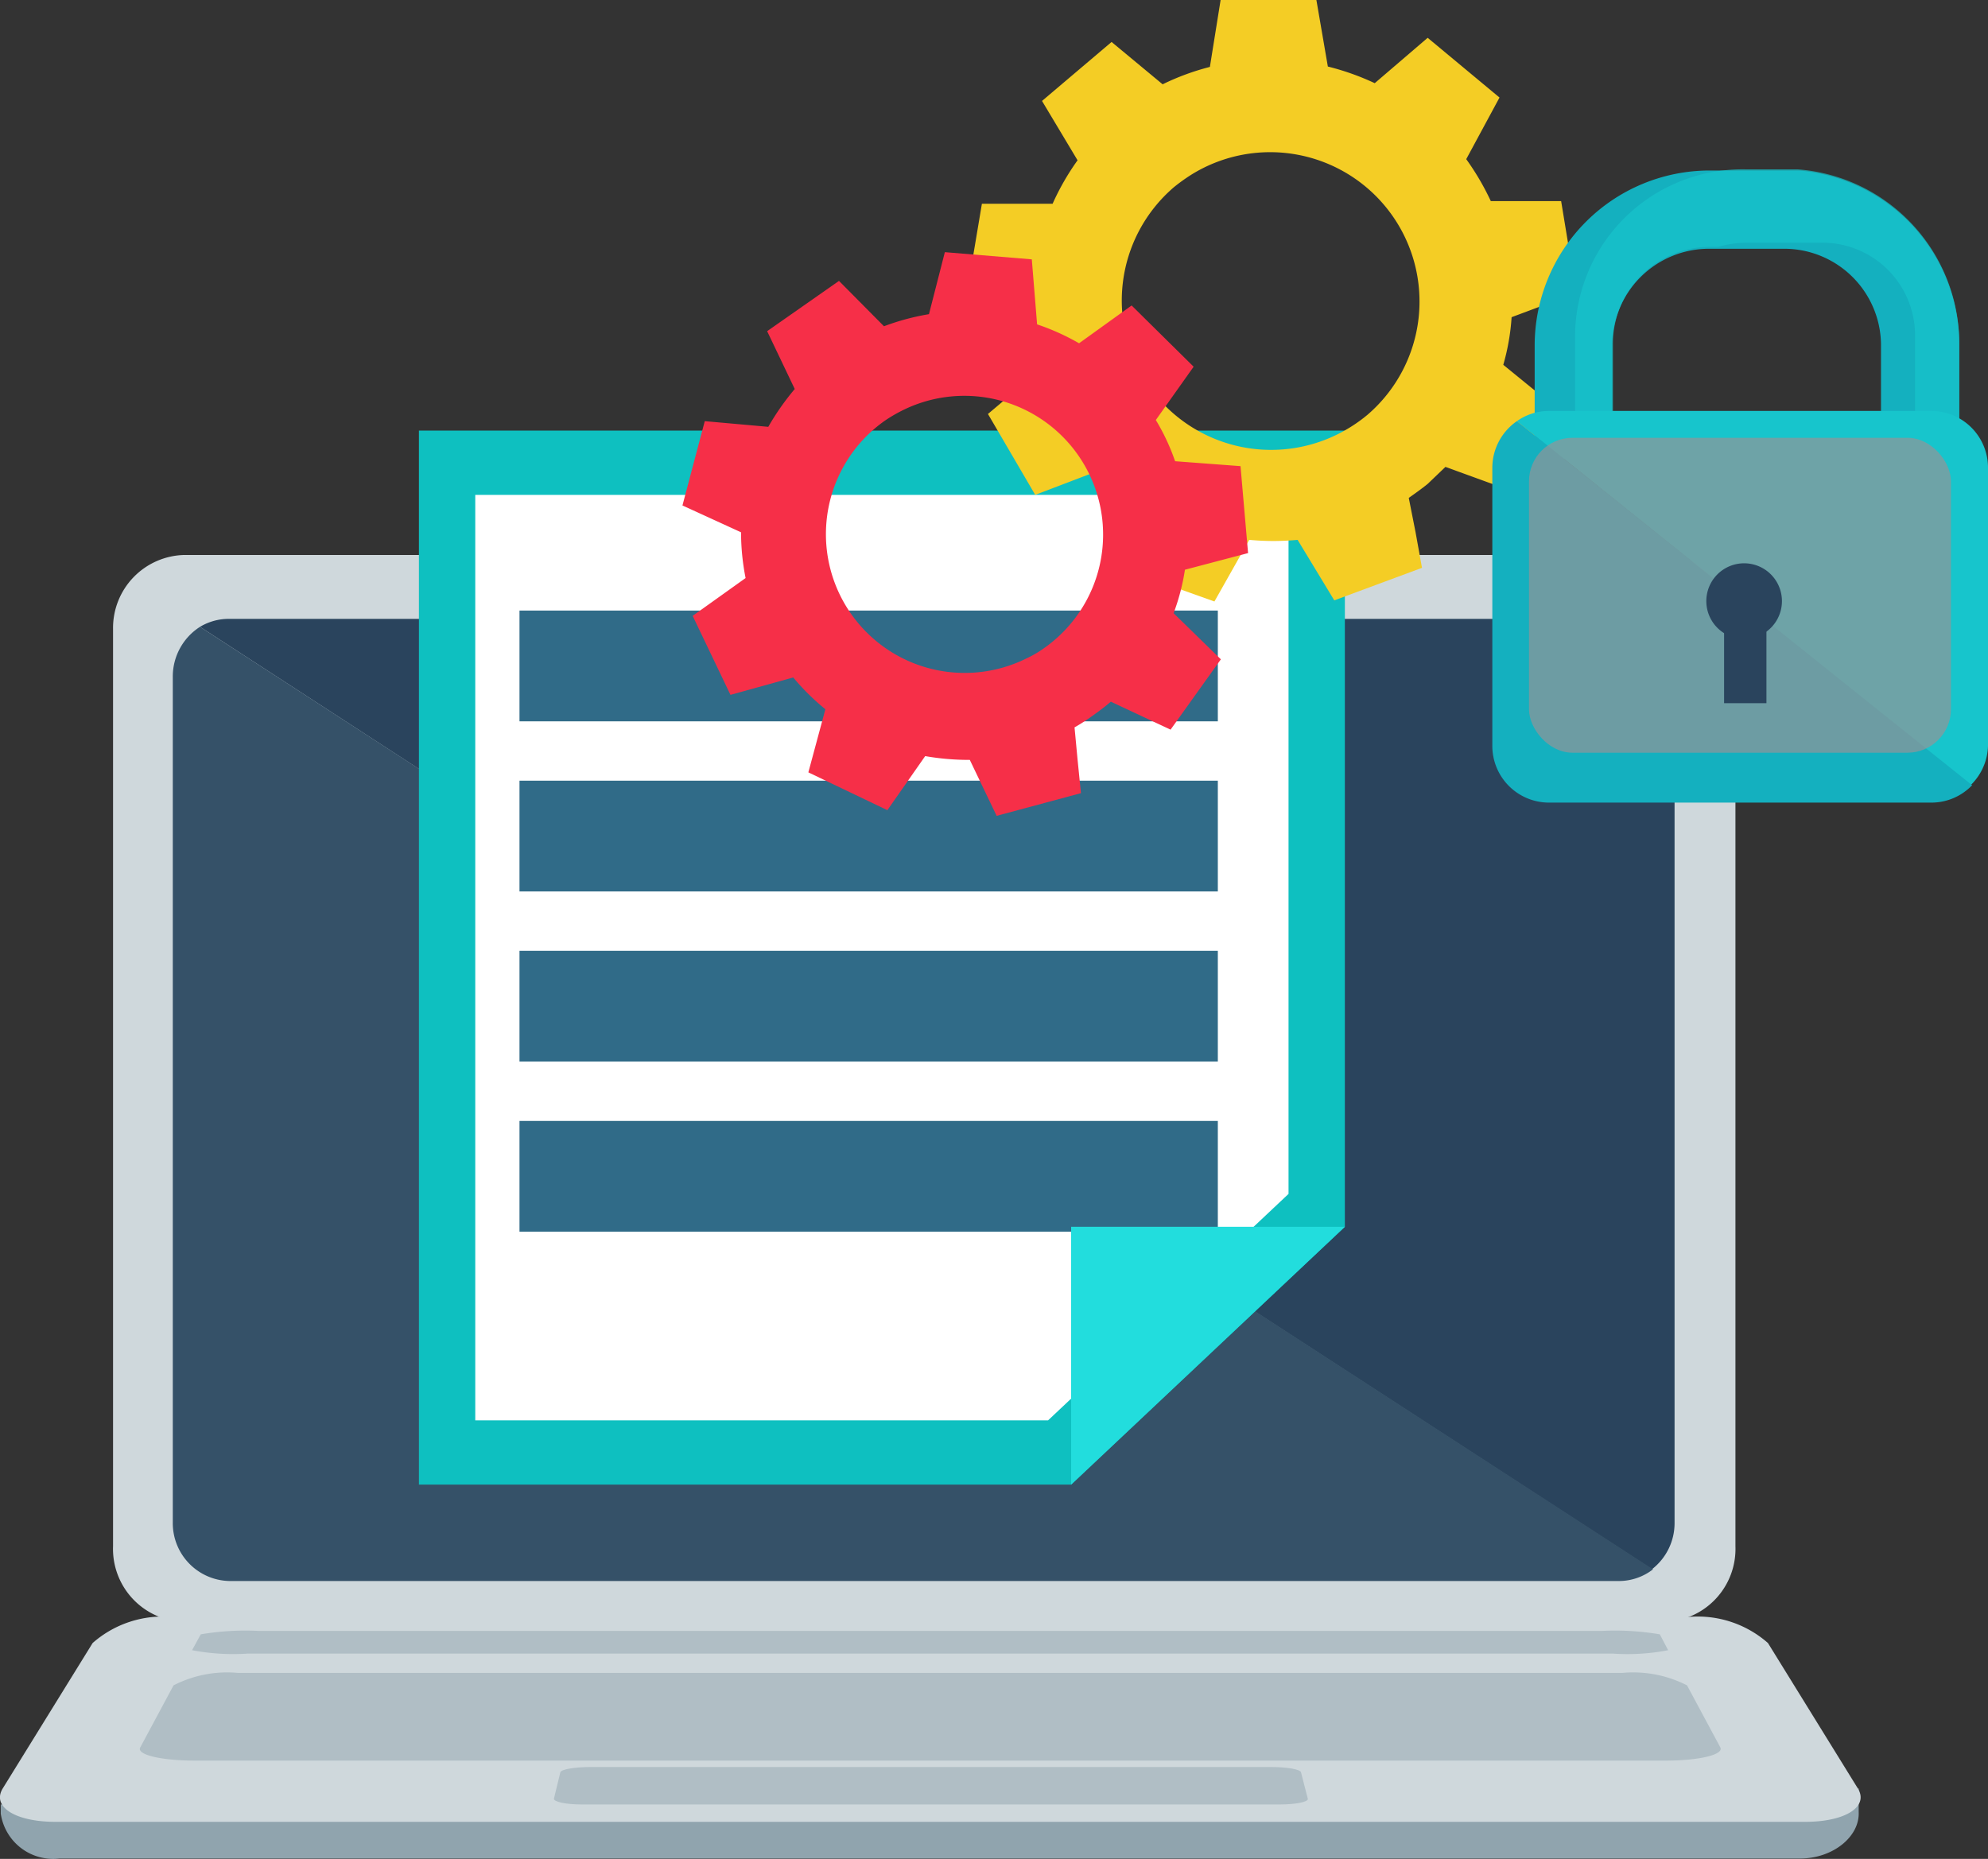
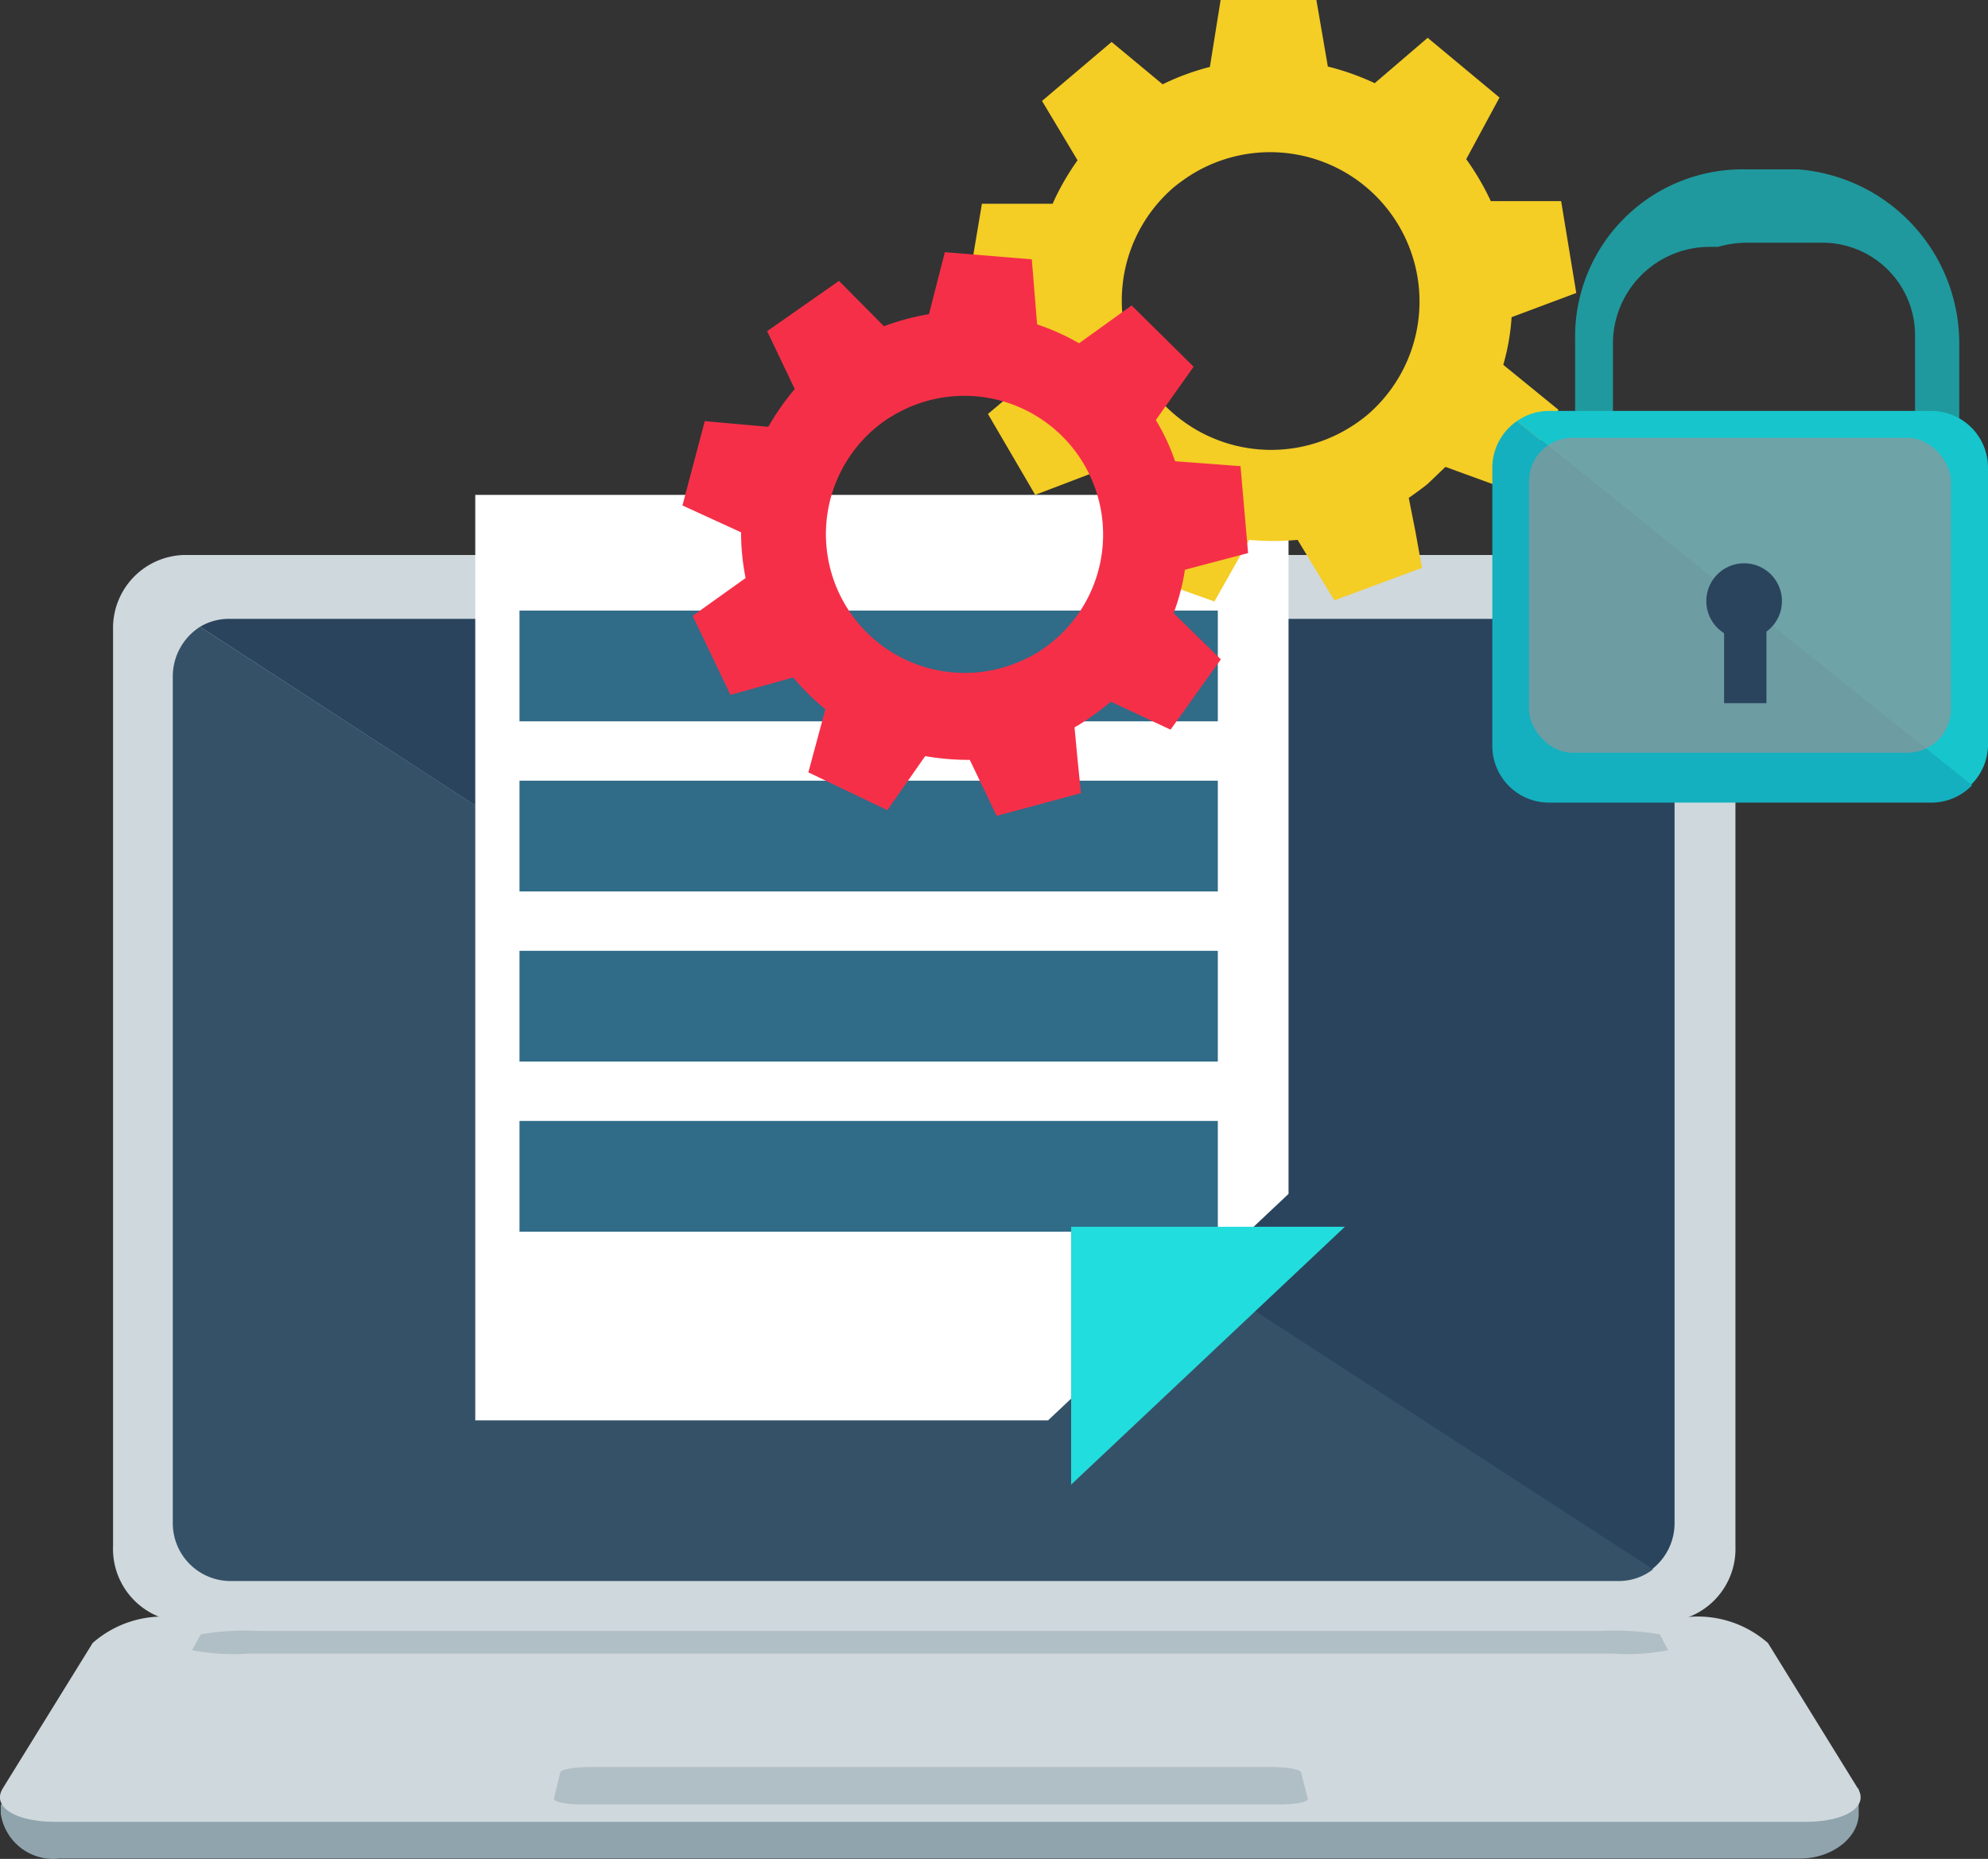
<svg xmlns="http://www.w3.org/2000/svg" viewBox="0 0 52.58 49.17" width="52.58px" height="49.17px">
  <rect x="0" y="0" width="52.58" height="49.17" fill="#333333" stroke="none" />
  <title>create rfq-real</title>
  <g style="isolation:isolate">
    <path d="M49.73,22.1H10.58A1.93,1.93,0,0,0,8.7,24.05V48.32a1.93,1.93,0,0,0,1.88,2H49.73a1.93,1.93,0,0,0,1.88-2V24.05A1.93,1.93,0,0,0,49.73,22.1Z" transform="translate(-5.71 -7.42)" style="fill:#cfd8dc" />
    <path d="M11.79,23.79H48.52A1.53,1.53,0,0,1,50,25.32V47.71a1.54,1.54,0,0,1-.6,1.22L11,24A1.48,1.48,0,0,1,11.79,23.79Z" transform="translate(-5.71 -7.42)" style="fill:#2a445d" />
    <path d="M11,24,49.43,48.93a1.47,1.47,0,0,1-.91.31H11.79a1.53,1.53,0,0,1-1.51-1.53V25.32A1.56,1.56,0,0,1,11,24Z" transform="translate(-5.71 -7.42)" style="fill:#355168" />
    <path d="M54.87,55.35l0-.62-49.14.42v.24a1.4,1.4,0,0,0,1.55,1.19H53.32C54.19,56.58,54.9,56,54.87,55.35Z" transform="translate(-5.71 -7.42)" style="fill:#90a4ae" />
    <path d="M50.37,50.19H10.26a2.81,2.81,0,0,0-2.1.69L5.78,54.73c-.29.48.33.88,1.4.88H53.45c1.07,0,1.69-.4,1.4-.88l-2.38-3.85A2.81,2.81,0,0,0,50.37,50.19Z" transform="translate(-5.71 -7.42)" style="fill:#cfd8dc" />
-     <path d="M48.62,51.67H12A3.1,3.1,0,0,0,10.3,52l-.88,1.64c-.11.19.54.35,1.44.35H49.77c.89,0,1.54-.16,1.44-.35L50.33,52A3.13,3.13,0,0,0,48.62,51.67Z" transform="translate(-5.71 -7.42)" style="fill:#b0bec5" />
    <path d="M48.07,50.56H12.56a7.08,7.08,0,0,0-1.54.09l-.23.42a5.81,5.81,0,0,0,1.47.09H48.37a5.63,5.63,0,0,0,1.46-.09l-.22-.42A7.08,7.08,0,0,0,48.07,50.56Z" transform="translate(-5.71 -7.42)" style="fill:#b0bec5" />
    <path d="M39.33,54.16h-18c-.42,0-.78.06-.8.14l-.17.7c0,.08.31.15.74.15H39.56c.43,0,.76-.07.74-.15l-.18-.7C40.1,54.22,39.75,54.16,39.33,54.16Z" transform="translate(-5.71 -7.42)" style="fill:#b0bec5" />
-     <polygon points="35.57 11.39 11.08 11.39 11.08 39.27 28.33 39.27 35.57 32.45 35.57 11.39" style="fill:#0ec0c0" />
    <polygon points="34.08 13.09 12.57 13.09 12.57 37.57 27.72 37.57 34.08 31.58 34.08 13.09" style="fill:#fff" />
    <rect x="13.74" y="25.15" width="18.47" height="2.93" style="fill:#306b88" />
    <rect x="13.74" y="16.15" width="18.47" height="2.93" style="fill:#306b88" />
    <rect x="13.74" y="20.65" width="18.47" height="2.93" style="fill:#306b88" />
    <rect x="13.74" y="29.65" width="18.47" height="2.93" style="fill:#306b88" />
    <polygon points="35.57 32.45 28.33 39.27 28.33 32.45 35.57 32.45" style="fill:#2dd" />
    <path d="M47.4,15.17,47,12.74l-1.86,0a6.86,6.86,0,0,0-.65-1.11L45.37,10l-1.9-1.58-1.4,1.2a6.77,6.77,0,0,0-1.24-.44l-.31-1.8H38l-.29,1.81a6.49,6.49,0,0,0-1.25.46L35.11,8.53l0,0-1.84,1.56.94,1.57a6.58,6.58,0,0,0-.66,1.15H31.68l-.41,2.44L33,15.9a7,7,0,0,0,.24,1.29l-1.4,1.18,1.25,2.14,1.73-.66a6,6,0,0,0,1,.82L35.5,22.5l2.33.83.92-1.63a6.84,6.84,0,0,0,1.28,0L41,23.3l2.32-.86-.17-.94-.18-.91c.17-.12.34-.24.5-.37l.47-.45,1.76.64,1.23-2.15-1.46-1.19a5.94,5.94,0,0,0,.22-1.26Zm-5.52,3.22a4,4,0,0,1-.49.35,3.95,3.95,0,0,1-4.63-6.37,4.84,4.84,0,0,1,.46-.33,3.95,3.95,0,0,1,4.66,6.35Z" transform="translate(-5.71 -7.42)" style="fill:#f4cd25" />
    <path d="M38.72,22.05l-.2-2.3-1.73-.13a5.68,5.68,0,0,0-.51-1.09l1-1.41L35.64,15.5l-1.39,1A6.15,6.15,0,0,0,33.14,16L33,14.28l-2.3-.19-.42,1.64a6.35,6.35,0,0,0-1.19.32l-1.19-1.2,0,0L26,16.18l.73,1.53a6.76,6.76,0,0,0-.7,1l-1.68-.15-.59,2.23,1.55.71a6.21,6.21,0,0,0,.12,1.21l-1.4,1,1,2.09,1.66-.46a6.12,6.12,0,0,0,.85.84l-.45,1.67,2.09,1,1-1.43a6.72,6.72,0,0,0,1.18.1L32.07,29l2.23-.6-.09-.89-.08-.85a4.9,4.9,0,0,0,.48-.31c.17-.12.33-.24.48-.37l1.58.74L38,24.86l-1.25-1.22a5.73,5.73,0,0,0,.3-1.15Zm-5.39,2.51a2.87,2.87,0,0,1-.48.28,3.67,3.67,0,0,1-3.74-6.29,3.91,3.91,0,0,1,.44-.26,3.67,3.67,0,0,1,3.78,6.27Z" transform="translate(-5.71 -7.42)" style="fill:#f62f48" />
-     <path d="M57.53,16.51v3H55.46v-3A2.56,2.56,0,0,0,52.9,14h-2a2.56,2.56,0,0,0-2.55,2.56v3H46.3v-3a4.63,4.63,0,0,1,4.62-4.63h2l.38,0A4.62,4.62,0,0,1,57.53,16.51Z" transform="translate(-5.71 -7.42)" style="fill:#14b0bf" />
    <path d="M57.53,16.51V19H56.36V16.22a2.45,2.45,0,0,0-2.5-2.38H51.92a2.76,2.76,0,0,0-.77.11h-.23a2.56,2.56,0,0,0-2.55,2.56V19h-1V16.22a4.43,4.43,0,0,1,4.53-4.32h1.36A4.62,4.62,0,0,1,57.53,16.51Z" transform="translate(-5.71 -7.42)" style="fill:#17c5cc;opacity:0.7;mix-blend-mode:overlay" />
    <path d="M58.29,27.15V19.79a1.5,1.5,0,0,0-1.5-1.5H46.68a1.46,1.46,0,0,0-.85.27l12,9.63A1.5,1.5,0,0,0,58.29,27.15Z" transform="translate(-5.71 -7.42)" style="fill:#17c5cc" />
    <path d="M45.83,18.56a1.5,1.5,0,0,0-.65,1.23v7.36a1.5,1.5,0,0,0,1.5,1.5H56.79a1.49,1.49,0,0,0,1.08-.46Z" transform="translate(-5.71 -7.42)" style="fill:#14b0bf" />
    <rect x="40.44" y="11.58" width="11.16" height="8.33" rx="1.15" style="fill:#939598;opacity:0.7;mix-blend-mode:overlay" />
    <path d="M52.84,23.32a1,1,0,0,1-2,0,1,1,0,1,1,2,0Z" transform="translate(-5.71 -7.42)" style="fill:#2a445d" />
    <rect x="45.6" y="15.53" width="1.12" height="3.07" style="fill:#2a445d" />
  </g>
</svg>